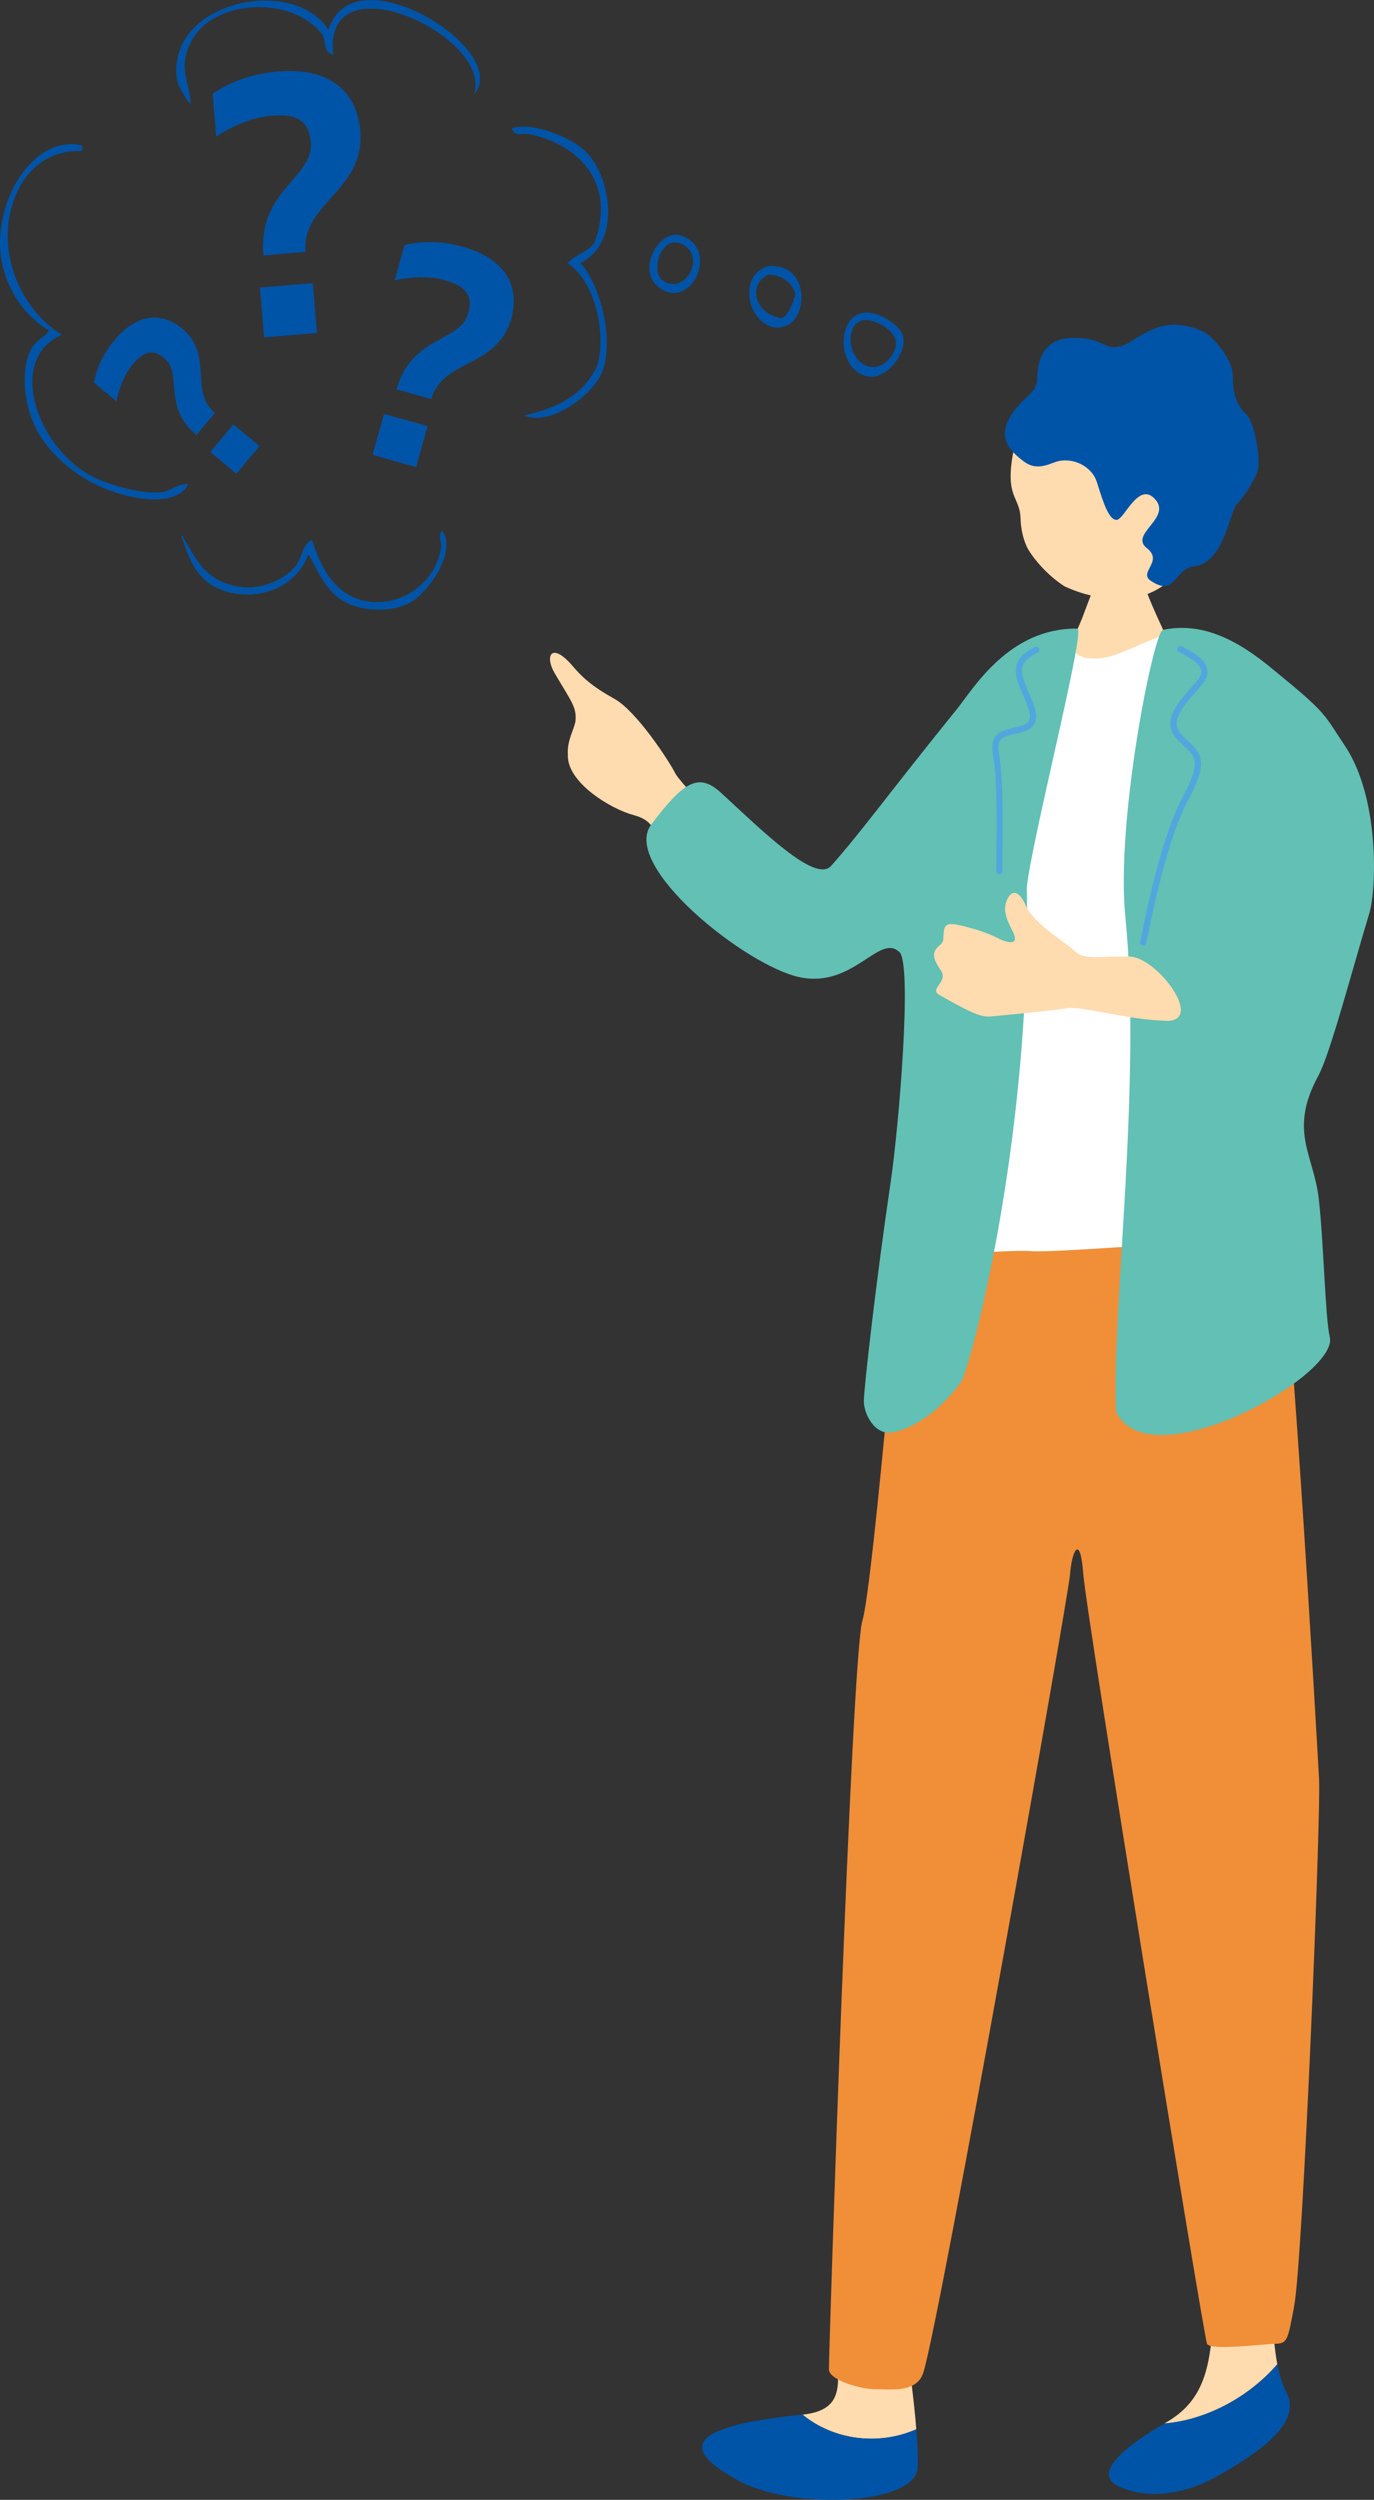
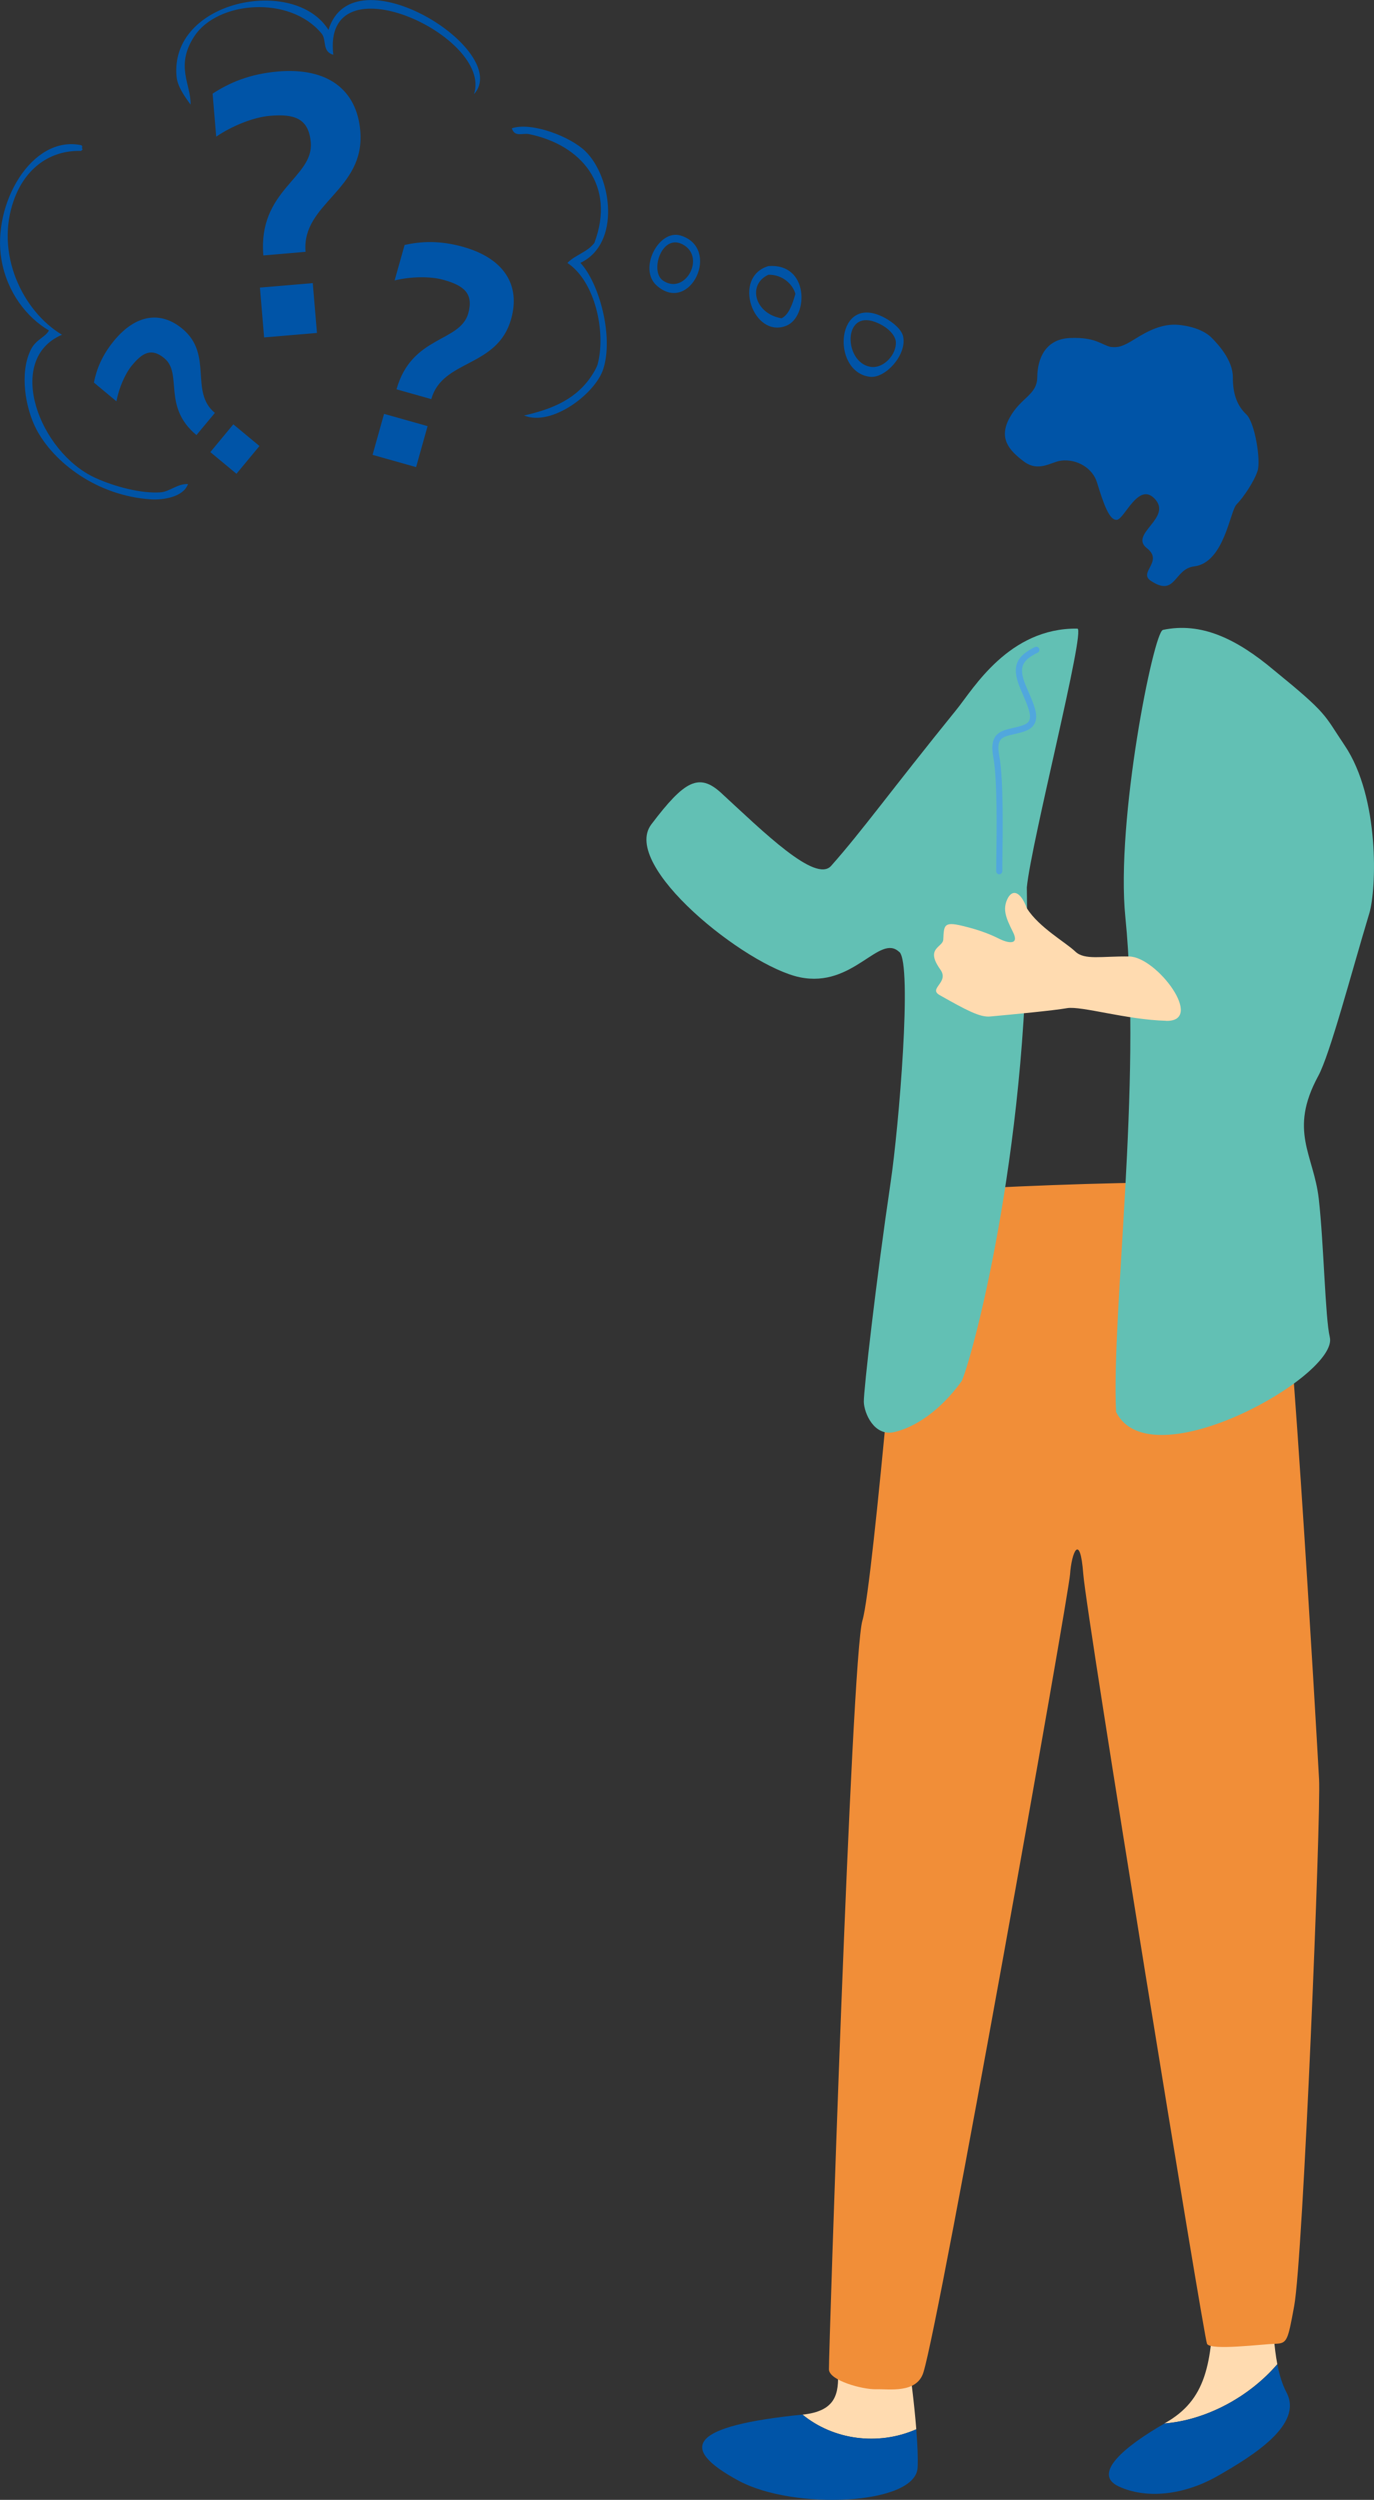
<svg xmlns="http://www.w3.org/2000/svg" id="_レイヤー_1" data-name="レイヤー 1" width="144.57" height="262.87" viewBox="0 0 144.57 262.87">
  <rect x="0" y="0" width="144.57" height="262.87" fill="#333333" stroke="none" />
  <defs>
    <style>
      .cls-1, .cls-2 {
        fill: #0054a7;
      }

      .cls-3 {
        fill: #fff;
      }

      .cls-4 {
        fill: #ffdbb0;
      }

      .cls-5 {
        fill: #f18e38;
      }

      .cls-6 {
        fill: #62c0b4;
      }

      .cls-7 {
        fill: #51a7dd;
      }

      .cls-2 {
        fill-rule: evenodd;
      }
    </style>
  </defs>
  <g>
-     <path class="cls-4" d="M71.08,81.37c-.69-1.37-4.11-6.6-6.44-7.89-2.33-1.29-3.4-2.28-4.34-3.39-2.25-2.66-3.03-1.16-1.95,.68,1.78,3.03,2.31,3.57,2.21,4.97-.06,.81-.93,2.07-.81,3.65-.1,2.91,4.55,5.7,6.95,6.33,2.33,.62,2.09,1.99,3.9,4.36,.14,.18,.37,.46,.68,.8,.8-2.1,1.65-4.19,2.71-6.12-1.61-1.72-2.77-3.1-2.91-3.39Z" />
-     <path class="cls-4" d="M119.86,58.95c-.25,0-3.56,.35-3.88,.33-.11,.57-1.53,4.13-1.79,4.85-1.27,3.58-3.96,8.17-4.27,8.53,3.76,3.25,14.18,4.44,16.56,1.34-.67-.33-5.6-10.71-5.92-12.08-.24-1-.69-2.59-.7-2.97Z" />
+     <path class="cls-4" d="M119.86,58.95Z" />
    <g>
      <path class="cls-4" d="M84.44,253.91c7-.74,1.39-7.15,4.61-13.28,0,0,3.9-2.98,4.96-.32,.8,2.03,1.98,9.81,2.4,15.14-4.06,1.78-8.74,1.1-11.97-1.54Z" />
      <path class="cls-1" d="M84.39,253.91s.03,0,.05,0c3.23,2.64,7.91,3.32,11.97,1.54,.13,1.66,.19,3.09,.14,4.03-.2,3.95-13.04,4.5-18.81,1.39-6.62-3.56-4.91-5.79,6.65-6.96Z" />
    </g>
    <g>
      <path class="cls-4" d="M134.4,248.62c-.69-3.57-.5-8.34-.6-11.8-3.48-2.46-6.04-2.39-6.13,4.72-.08,7.12-.83,10.84-5.04,13.23-.04,.02-.08,.04-.12,.07,4.36-.35,8.89-2.76,11.87-6.22Z" />
      <path class="cls-1" d="M134.4,248.62c-2.98,3.46-7.52,5.87-11.87,6.22-4.15,2.38-7.68,5.29-4.82,6.62,2.88,1.34,6.86,.95,10.5-1.15,3.64-2.09,8.95-5.37,7.15-8.74-.43-.81-.74-1.82-.96-2.95Z" />
    </g>
    <path class="cls-5" d="M95.45,125.37c-.28,1.5-3.54,41.18-4.71,45.05-1.17,3.87-3.56,77.57-3.52,78.74,.03,1.17,3.56,2.12,4.95,2.08s4.29,.47,4.99-1.77c1.77-5.68,15.28-81.69,15.43-83.93,.15-2.24,1.05-4.51,1.39-.04,.34,4.47,12.68,80.23,13.02,80.96,.34,.74,5.88,.03,7.16,0,1.28-.04,1.33-.28,2.01-3.96,.94-5.06,2.83-51.67,2.62-55.4-.2-3.73-3.36-59.32-4.71-61.69-1.35-2.37-38.63-.04-38.63-.04Z" />
-     <path class="cls-3" d="M110.38,67.24c3.12-1.29,.97,2.53,5.61,1.95,2.17-.27,5.9-2.62,7.14-2.38,5.95,1.16,11.77,7.25,11.8,13.56,.33,.13-3,6.71-1.36,16-.12,.78-.18,8.88,0,10.33,.28,2.34,1.83,16.28,2.8,20.3,.97,4.03,1,5.2-.61,4.82-1.61-.38-2.81-1.41-5.27-1.45-2.46-.04-19.38,1.4-22.05,1.19-2.67-.21-12.34,.91-12.37-.27-.03-.91,1.51-19.15,3.2-28.53,2.31-12.66,7.42-33.61,11.12-35.51Z" />
-     <path class="cls-4" d="M126.13,56.74c-1.45,3.61-4.22,5.7-6.74,6.08-2.52,.38-5-.07-7.37-1.16-1.95-1.22-3.58-3.28-4-4.21-.39-.85-.61-1.9-.64-2.93-.07-2.4-1.7-2.12-.74-7.13,.29-1.52,2.43-8.63,9.17-10.03,5.92-1.23,13.37,11.82,10.33,19.37Z" />
    <path class="cls-1" d="M116.83,36.48c.83,.08,1.25,0,2.58-.83,1.33-.83,2.87-1.65,4.58-1.49,1.71,.16,2.88,.74,3.49,1.35,.6,.61,2.25,2.32,2.24,4.17s.51,3.04,1.42,3.9c.9,.86,1.54,4.83,1.18,5.94s-1.51,2.82-2.21,3.52c-.7,.7-1.29,6.14-4.47,6.52-2.14,.26-1.91,3.28-4.56,1.51-1.34-.9,1.39-2.02-.41-3.43-1.92-1.5,2.79-3.2,.79-5.23-1.7-1.72-3.13,2.15-3.94,2.25-.78,.09-1.38-1.59-2.1-3.94-.45-1.47-2.08-2.49-3.78-2.28-1.03,.12-2.35,1.26-3.92,.08-1.57-1.18-2.67-2.44-1.49-4.59,1.17-2.15,2.9-2.38,2.91-4.28,.02-1.9,.82-4.01,3.48-4.11,2.66-.1,3.25,.71,4.23,.94Z" />
    <g>
      <path class="cls-6" d="M94.63,100.12c-2.09-2.04-4.83,3.83-10.49,2.64-5.67-1.19-18.88-11.74-15.61-16.07,3.48-4.6,5.01-5.46,7.36-3.3,4.39,4.04,9.92,9.51,11.56,7.66,3.31-3.73,6.15-7.74,13.23-16.48,1.74-2.15,5.47-8.56,12.68-8.47,.91,.01-4.86,22.46-5.32,27.22,.43,25.77-5.45,48.6-6.84,51.89-2.28,3.18-4.99,4.9-7.11,5.38-2.12,.49-3.17-2-3.2-3.17-.03-1.17,1.32-12.97,2.82-23.09,.87-5.87,2.29-22.88,.93-24.22Z" />
      <path class="cls-6" d="M122.34,66.24c4.05-.86,7.77,.93,11.71,4.24,5.75,4.68,5.21,4.61,7.43,7.9,3.72,5.51,3.35,15.16,2.6,17.65-1.92,6.36-4.14,14.85-5.38,17.12-3.14,5.8-.47,8.25,.06,12.92,.54,4.8,.67,12.5,1.16,14.54,.97,4.03-18.88,15.16-22.49,7.86-.49-10.47,2.73-34.6,.98-52.01-1.03-10.19,2.98-30,3.94-30.21Z" />
-       <path class="cls-7" d="M120.28,99.42s-.05,0-.08,0c-.18-.04-.29-.22-.24-.4,.06-.25,.16-.7,.28-1.29,.63-3,2.1-10.03,4.25-14.02,1.93-3.58,1.25-4.2,.13-5.23-.29-.26-.61-.56-.92-.93-1.46-1.75,.26-3.69,1.64-5.26,.24-.27,.47-.54,.69-.79,.3-.36,.41-.69,.35-1-.16-.79-1.41-1.45-2.16-1.85l-.19-.1c-.16-.09-.22-.29-.14-.45,.09-.16,.29-.22,.45-.14l.19,.1c.91,.48,2.28,1.2,2.5,2.3,.1,.52-.06,1.04-.49,1.55-.22,.26-.46,.53-.7,.81-1.59,1.81-2.64,3.18-1.63,4.4,.28,.34,.58,.61,.86,.87,1.35,1.24,2.07,2.2,0,6.03-2.11,3.91-3.57,10.87-4.19,13.84-.13,.61-.22,1.07-.29,1.32-.04,.15-.17,.25-.32,.25Z" />
      <path class="cls-7" d="M105.15,91.94c-.18,0-.33-.15-.33-.33,0-.28,0-.74,.01-1.31,.04-2.72,.12-8.37-.31-10.64-.48-2.53,.75-2.81,2.05-3.11,.32-.07,.67-.15,1.02-.27,.37-.13,.61-.3,.71-.53,.25-.56-.18-1.57-.68-2.73-.1-.24-.21-.48-.31-.73-.99-2.4-.17-3.37,1.58-4.25,.16-.08,.36-.02,.44,.15,.08,.16,.02,.36-.15,.44-1.54,.77-2.08,1.44-1.27,3.41,.1,.25,.21,.49,.31,.72,.58,1.36,1.05,2.43,.67,3.26-.18,.41-.55,.7-1.11,.89-.38,.13-.74,.21-1.08,.29-1.31,.3-1.91,.44-1.55,2.34,.44,2.34,.36,8.03,.32,10.77,0,.57-.01,1.02-.01,1.3,0,.18-.15,.33-.33,.33Z" />
    </g>
    <path class="cls-4" d="M122.69,107.34c-4.17-.11-8.93-1.58-10.41-1.33-1.48,.26-5.52,.64-8.11,.88-1.05,.1-2.49-.66-5.3-2.25-1.24-.7,1.05-1.33,.07-2.69-1.64-2.29,.27-2.3,.31-3.16,.07-1.48,.05-1.9,1.98-1.44,1.94,.46,3.12,.97,3.93,1.38,.82,.41,2.17,.74,1.41-.75-.75-1.49-1.07-2.35-.59-3.41,.49-1.07,1.36-.95,2.07,.95,1.29,2.02,4.09,3.58,5.08,4.53,.99,.95,2.78,.48,5.69,.53,2.91,.04,8.02,6.88,3.85,6.77Z" />
  </g>
  <g>
    <g>
      <path class="cls-2" d="M34.56,3.14C30.95-2.6,17.81,.05,18.58,8.07c.1,1.01,.78,1.98,1.47,2.93,.07-2.12-1.66-4.04,.4-7.19,2.42-3.7,10.03-4.34,13.38-.29,.57,.67,.02,1.9,1.24,2.24-1.21-10.27,16.85-1.97,14.8,4.15,4.11-4.54-12.75-15.17-15.31-6.76Z" />
      <path class="cls-2" d="M53.86,13.51c.31,.94,1.12,.46,1.79,.59,5.48,1.12,9.17,5.36,6.89,11.44-.79,1.02-1.98,1.23-2.84,2.11,2.9,1.91,4.09,7.24,3.18,10.67-.07,.25-.32,.7-.46,.92-1.65,2.72-4.31,3.78-7.28,4.45,2.91,1.2,7.5-2.3,8.33-4.87,1.11-3.42-.4-9.02-2.4-11.18,4.28-2.02,3.31-9.02,.53-11.73-1.63-1.59-5.72-3.11-7.74-2.42Z" />
      <path class="cls-2" d="M5.15,34.75c-.38,.71-1.35,.94-1.88,1.97-1.27,2.49-.58,6.26,.56,8.43,1.82,3.46,6.35,6.99,12.06,7.36,1.23,.08,3.4-.22,3.89-1.61-1.11-.05-1.93,.8-2.88,.87-2.01,.15-4.82-.59-6.83-1.5-5.95-2.69-9.61-12.47-3.55-15.07C2.39,32.73-.57,26.66,1.47,21.01c1.21-3.36,3.83-5.23,7.05-5.14,.13-.09,.25-.19,.09-.28,.08-.15,.05-.25-.05-.32C3.32,14.16-.84,21.49,.15,27.29c.59,3.48,2.71,6.13,5,7.46Z" />
      <path class="cls-2" d="M69.11,30.04c-2-1.75,.21-5.98,2.51-5.27,4.31,1.33,.99,8.34-2.51,5.27Zm2.92-4.22c-2.32-1.53-3.72,2.66-2.29,3.67,2.26,1.58,4.46-2.24,2.29-3.67Z" />
      <path class="cls-2" d="M82.74,34.25c-3.46,1.4-5.77-5.11-1.89-6.27,4.29-.34,4.24,5.32,1.89,6.27Zm-.51-.78c.74-.35,1.13-1.4,1.46-2.57-.26-.97-1.32-2.04-2.84-2.01-2.24,1.03-1.45,4.1,1.38,4.58Z" />
      <path class="cls-2" d="M95.04,35.45c.35,1.9-1.89,4.37-3.52,4.17-4.16-.51-3.59-8.99,1.59-6.19,.88,.48,1.79,1.24,1.93,2.01Zm-2.98-1.6c-3.39-1.25-3.27,4.22-.5,4.72,1.39,.25,2.79-1.3,2.7-2.62-.05-.66-.79-1.58-2.2-2.1Z" />
-       <path class="cls-2" d="M32.44,58.3c1.09,1.74,1.86,4.33,4.63,5.35,1.78,.66,4.53,.66,6.23-.37,1.95-1.19,4.75-5.34,3.24-7.47-.57,.43-.03,1.15-.13,1.79-.66,4.04-4.6,6.28-7.96,5.6-3.49-.71-4.76-3.89-5.64-6.45-1.05,.62-.98,1.74-1.64,2.66-1.17,1.62-3.89,2.64-5.95,2.3-3.64-.6-4.57-2.89-5.92-5.17,.04-.14-.13-.16-.23-.23,.73,2.16,1.41,4.43,3.81,5.54,3.42,1.58,8.1,.38,9.57-3.54Z" />
    </g>
    <path class="cls-1" d="M43.78,49.12l-4.58-1.29,1.21-4.31,4.58,1.29-1.21,4.31Zm-1.22-23.36c1.71-.38,3.7-.5,6.17,.2,4.31,1.21,6.06,4.02,5.05,7.59-1.45,5.15-7.22,4.2-8.4,8.42l-3.66-1.03c1.6-5.68,6.68-4.92,7.55-7.99,.59-2.11-.49-2.93-2.6-3.52-1.37-.39-3.43-.36-5.15,.06l1.05-3.72Z" />
    <path class="cls-1" d="M9.88,40.23c.27-1.37,.84-2.86,2.14-4.43,2.28-2.75,4.89-3.12,7.17-1.23,3.28,2.72,.72,6.62,3.42,8.85l-1.94,2.33c-3.62-3-1.42-6.46-3.38-8.08-1.35-1.12-2.3-.59-3.41,.76-.72,.87-1.37,2.38-1.63,3.77l-2.37-1.97Zm17.42,6.67l-2.42,2.92-2.75-2.28,2.42-2.92,2.75,2.28Z" />
    <path class="cls-1" d="M22.37,9.85c1.72-1.13,3.86-2.07,6.86-2.33,5.24-.45,8.31,1.91,8.68,6.25,.53,6.25-6.2,7.58-5.76,12.71l-4.44,.38c-.59-6.9,5.31-8.16,4.99-11.88-.22-2.56-1.75-3.02-4.31-2.8-1.66,.14-3.92,1.02-5.64,2.19l-.38-4.52Zm10.98,25.16l-5.56,.47-.44-5.24,5.56-.47,.44,5.24Z" />
  </g>
</svg>